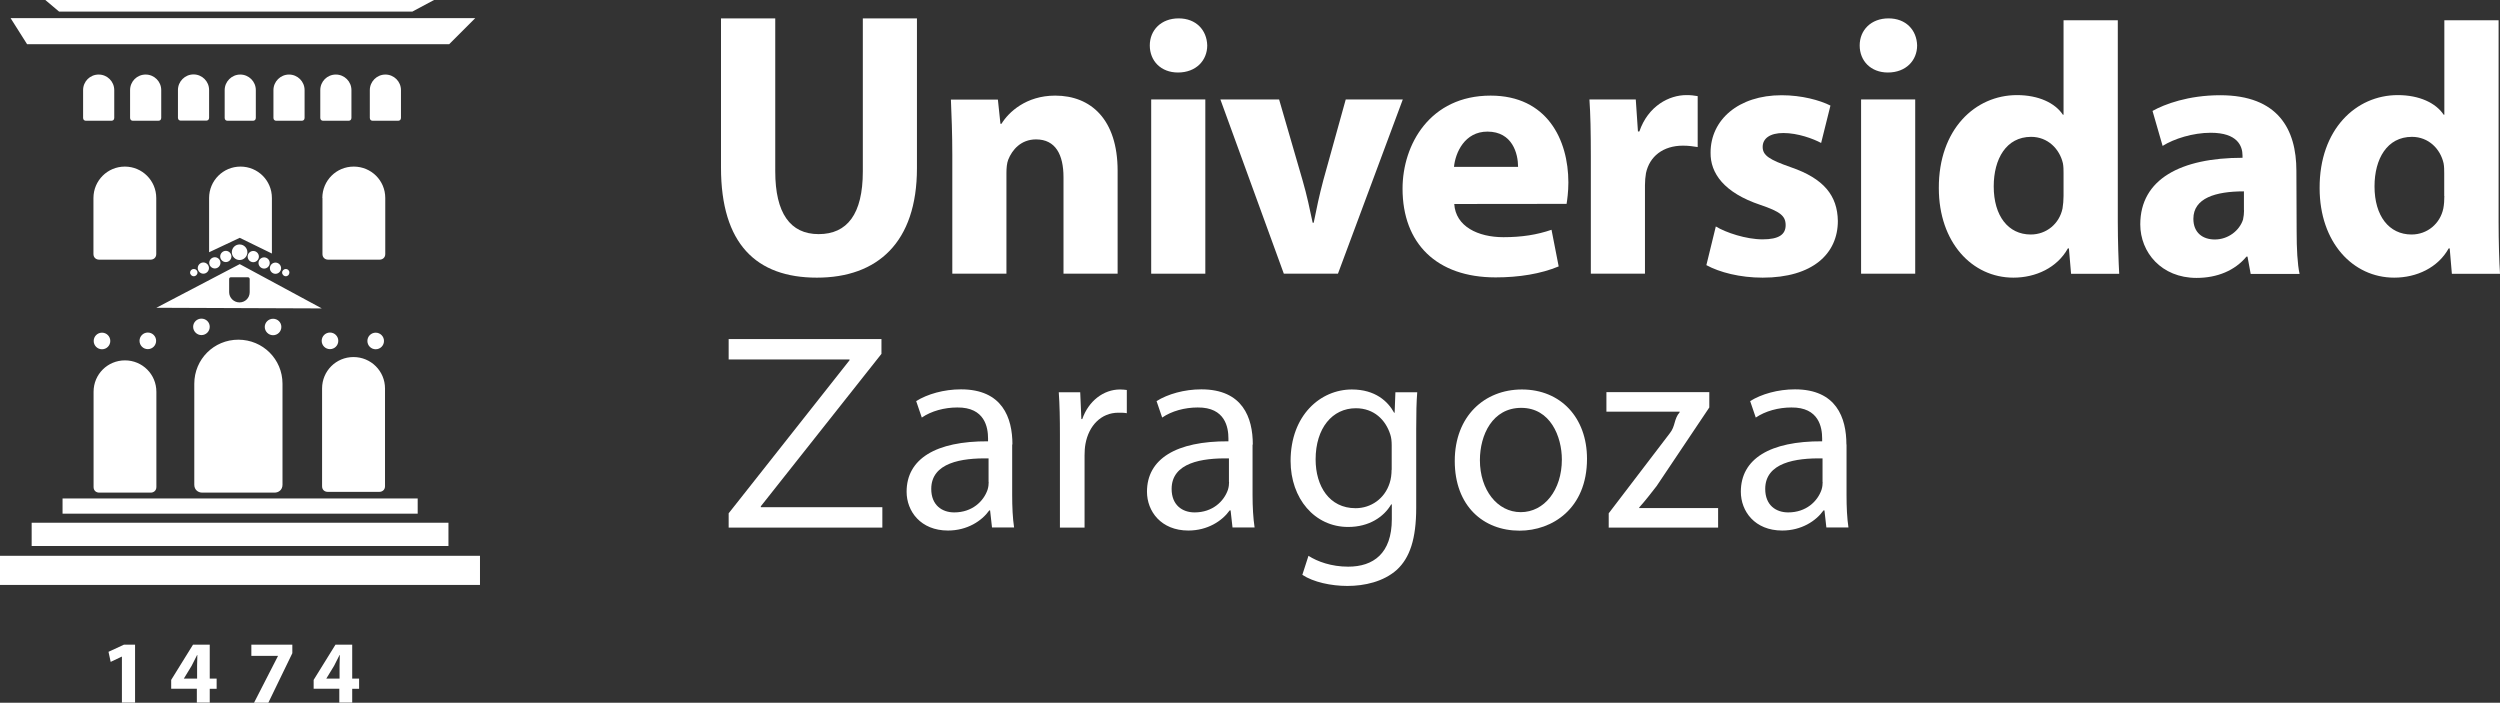
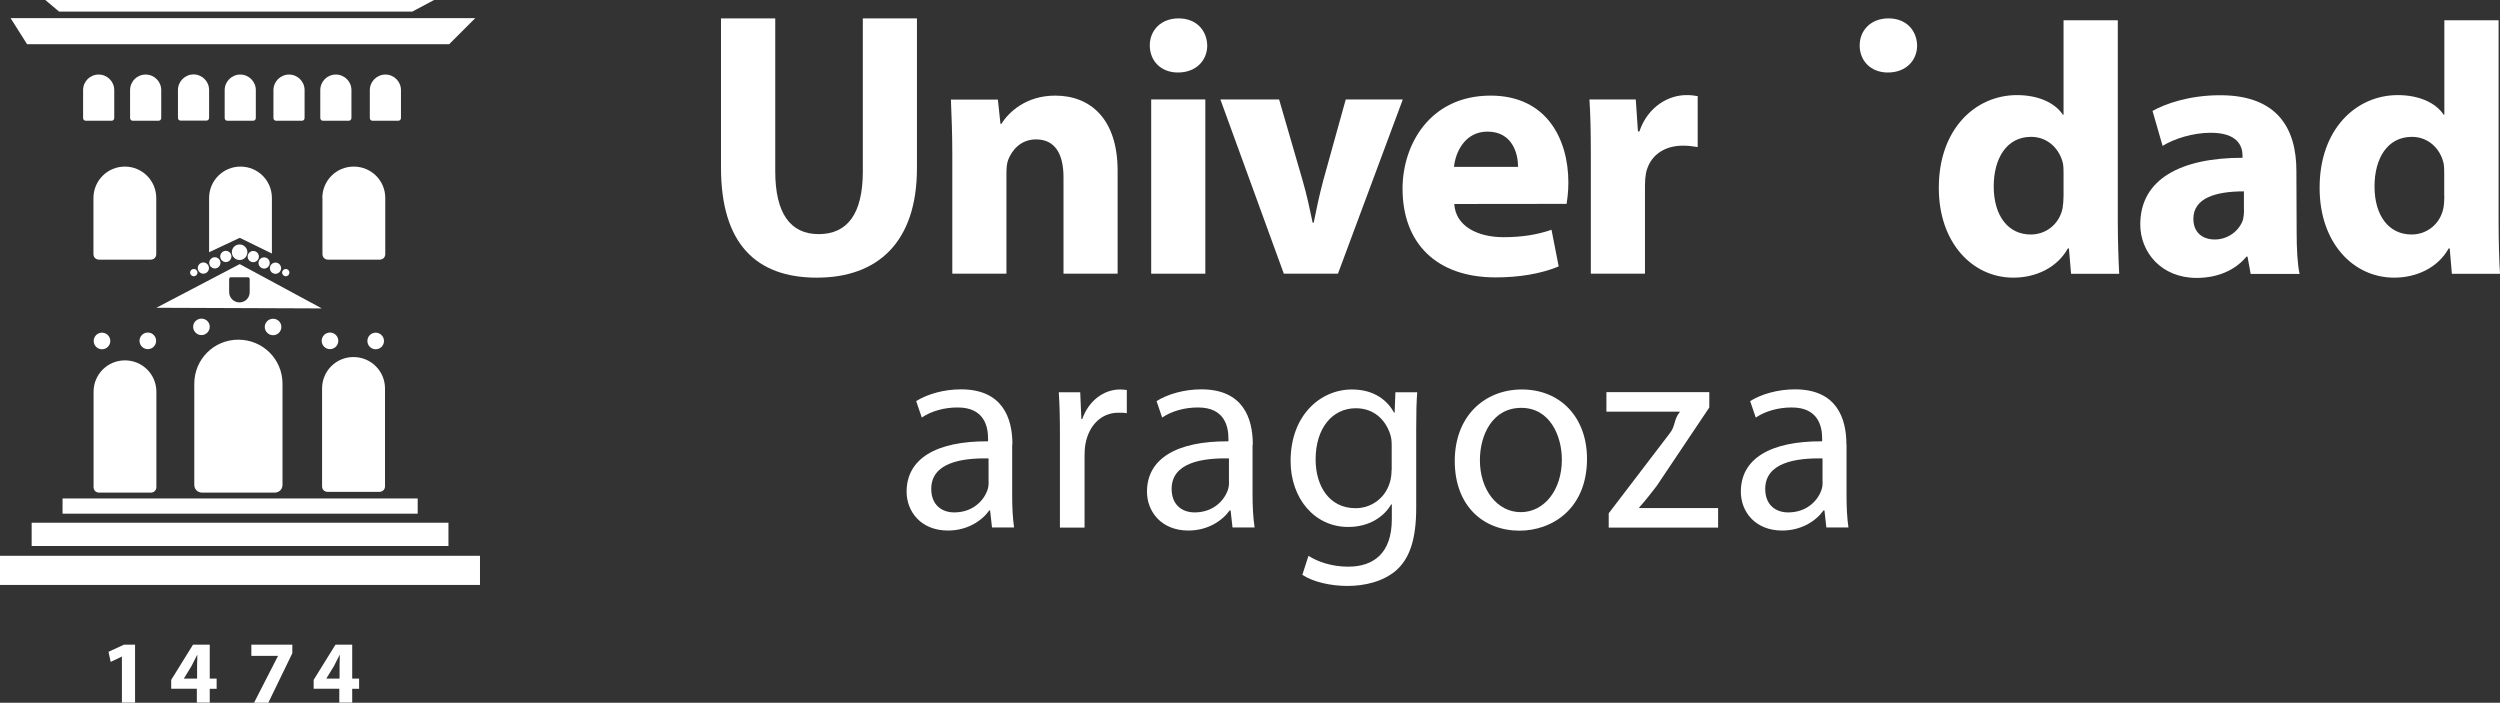
<svg xmlns="http://www.w3.org/2000/svg" id="Capa_2" data-name="Capa 2" viewBox="0 0 195.84 55.05">
  <rect x="0" y="0" width="195.84" height="55.05" fill="#333333" stroke="none" />
  <defs>
    <style>
      .cls-1 {
        fill: none;
      }

      .cls-2 {
        clip-path: url(#clippath-1);
      }

      .cls-3 {
        clip-path: url(#clippath-3);
      }

      .cls-4 {
        clip-path: url(#clippath-2);
      }

      .cls-5 {
        fill: #fff;
      }

      .cls-6 {
        clip-path: url(#clippath);
      }
    </style>
    <clipPath id="clippath">
      <rect class="cls-1" width="195.84" height="55.05" />
    </clipPath>
    <clipPath id="clippath-1">
      <rect class="cls-1" width="195.84" height="55.05" />
    </clipPath>
    <clipPath id="clippath-2">
      <rect class="cls-1" width="195.84" height="55.05" />
    </clipPath>
    <clipPath id="clippath-3">
      <rect class="cls-1" width="195.84" height="55.05" />
    </clipPath>
  </defs>
  <g id="Capa_1-2" data-name="Capa 1">
    <g>
      <g class="cls-6">
        <path class="cls-5" d="M56.48,1.44v11.69c0,5.97,2.76,8.62,7.51,8.62s7.84-2.76,7.84-8.57V1.44h-4.24v11.99c0,3.35-1.23,4.91-3.46,4.91s-3.4-1.65-3.4-4.91V1.44" />
        <path class="cls-5" d="M74.6,21.44h4.24v-7.87c0-.39.03-.78.14-1.06.31-.78,1-1.59,2.18-1.59,1.53,0,2.15,1.2,2.15,2.96v7.56h4.24v-8.06c0-4.02-2.09-5.89-4.89-5.89-2.29,0-3.66,1.31-4.21,2.21h-.08l-.2-1.9h-3.68c.05,1.23.11,2.65.11,4.36" />
        <path class="cls-5" d="M92.33,1.44c-1.37,0-2.26.92-2.26,2.12s.86,2.12,2.21,2.12c1.42,0,2.29-.95,2.29-2.12-.03-1.2-.87-2.12-2.24-2.12" />
      </g>
      <rect class="cls-5" x="90.18" y="7.79" width="4.24" height="13.65" />
      <g class="cls-2">
        <path class="cls-5" d="M95.6,7.79l4.97,13.65h4.24l5.08-13.65h-4.47l-1.76,6.34c-.31,1.17-.53,2.21-.75,3.32h-.08c-.23-1.09-.45-2.15-.79-3.32l-1.84-6.34" />
        <path class="cls-5" d="M113.9,13.07c.11-1.12.84-2.76,2.62-2.76,1.96,0,2.4,1.73,2.4,2.76h-5.03ZM122.72,15.97c.05-.31.14-.95.14-1.67,0-3.37-1.68-6.81-6.09-6.81-4.75,0-6.9,3.83-6.9,7.29,0,4.27,2.65,6.95,7.29,6.95,1.84,0,3.55-.28,4.94-.86l-.56-2.87c-1.14.39-2.32.58-3.77.58-1.99,0-3.74-.84-3.85-2.6" />
        <path class="cls-5" d="M124.62,21.44h4.24v-6.93c0-.33.03-.67.08-.95.28-1.31,1.34-2.15,2.9-2.15.47,0,.81.06,1.15.11v-3.99c-.31-.05-.5-.08-.89-.08-1.34,0-2.99.84-3.68,2.85h-.11l-.17-2.51h-3.63c.08,1.17.11,2.48.11,4.49" />
-         <path class="cls-5" d="M133.67,20.77c1.03.56,2.62.98,4.41.98,3.91,0,5.89-1.87,5.89-4.44-.03-1.98-1.09-3.32-3.68-4.21-1.68-.59-2.21-.92-2.21-1.59s.58-1.09,1.62-1.09c1.14,0,2.35.45,2.96.78l.73-2.93c-.84-.42-2.24-.81-3.83-.81-3.38,0-5.56,1.93-5.56,4.49-.03,1.62,1.06,3.15,3.9,4.1,1.56.53,1.98.86,1.98,1.59s-.53,1.11-1.81,1.11-2.88-.53-3.66-1.01" />
        <path class="cls-5" d="M147.94,1.44c-1.37,0-2.26.92-2.26,2.12s.86,2.12,2.21,2.12c1.42,0,2.29-.95,2.29-2.12-.03-1.2-.87-2.12-2.24-2.12" />
      </g>
-       <rect class="cls-5" x="145.79" y="7.79" width="4.24" height="13.65" />
      <g class="cls-4">
        <path class="cls-5" d="M161.65,15.35c0,.33-.03.67-.08.98-.25,1.2-1.26,2.04-2.49,2.04-1.76,0-2.9-1.45-2.9-3.77,0-2.15.98-3.88,2.93-3.88,1.31,0,2.23.95,2.49,2.07.05.25.05.56.05.78v1.79h0ZM161.65,1.59v7.4h-.05c-.61-.92-1.9-1.54-3.6-1.54-3.27,0-6.14,2.68-6.12,7.29,0,4.24,2.6,7.01,5.84,7.01,1.76,0,3.43-.78,4.27-2.29h.08l.17,1.99h3.77c-.05-.92-.11-2.54-.11-4.08V1.59" />
        <path class="cls-5" d="M175.79,16.47c0,.25-.03.5-.08.73-.28.87-1.17,1.56-2.21,1.56-.95,0-1.68-.53-1.68-1.62,0-1.62,1.73-2.15,3.96-2.15v1.48h0ZM179.89,13.38c0-3.24-1.42-5.92-5.97-5.92-2.49,0-4.36.7-5.3,1.23l.79,2.74c.89-.56,2.37-1.03,3.77-1.03,2.09,0,2.49,1.03,2.49,1.79v.17c-4.83,0-8.01,1.67-8.01,5.22,0,2.18,1.65,4.19,4.41,4.19,1.62,0,3.01-.58,3.91-1.67h.08l.25,1.36h3.83c-.17-.76-.23-2.01-.23-3.3" />
        <path class="cls-5" d="M191.48,15.35c0,.33-.02.67-.08.98-.25,1.2-1.26,2.04-2.49,2.04-1.76,0-2.9-1.45-2.9-3.77,0-2.15.98-3.88,2.93-3.88,1.31,0,2.23.95,2.48,2.07.05.25.05.56.05.78v1.79h0ZM191.48,1.59v7.4h-.05c-.61-.92-1.9-1.54-3.6-1.54-3.27,0-6.14,2.68-6.12,7.29,0,4.24,2.6,7.01,5.84,7.01,1.76,0,3.43-.78,4.27-2.29h.08l.17,1.99h3.77c-.06-.92-.11-2.54-.11-4.08V1.59" />
        <path class="cls-5" d="M79.31,34.82c0-2.1-.79-4.32-4.03-4.32-1.34,0-2.63.37-3.51.92l.44,1.29c.74-.51,1.77-.79,2.78-.79,2.17-.02,2.41,1.58,2.41,2.43v.22c-4.1-.02-6.38,1.38-6.38,3.95,0,1.53,1.1,3.04,3.24,3.04,1.51,0,2.65-.75,3.24-1.58h.06l.15,1.34h1.73c-.11-.72-.15-1.62-.15-2.54v-3.96h.01ZM77.45,37.76c0,.18-.02.39-.09.61-.31.9-1.2,1.77-2.61,1.77-.96,0-1.8-.57-1.8-1.84,0-2.06,2.39-2.43,4.49-2.39v1.84" />
        <path class="cls-5" d="M83.03,41.33h1.93v-5.65c0-.3.02-.63.07-.9.26-1.44,1.23-2.45,2.58-2.45.26,0,.46,0,.66.04v-1.82c-.18-.02-.33-.04-.53-.04-1.29,0-2.47.9-2.96,2.32h-.07l-.09-2.1h-1.68c.07.99.09,2.06.09,3.31v7.3" />
        <path class="cls-5" d="M98.14,34.82c0-2.1-.79-4.32-4.03-4.32-1.34,0-2.63.37-3.51.92l.44,1.29c.74-.51,1.77-.79,2.78-.79,2.17-.02,2.41,1.58,2.41,2.43v.22c-4.1-.02-6.38,1.38-6.38,3.95,0,1.53,1.1,3.04,3.24,3.04,1.51,0,2.65-.75,3.24-1.58h.07l.15,1.34h1.73c-.11-.72-.16-1.62-.16-2.54v-3.96h0s0,.01,0,.01ZM96.28,37.76c0,.18-.02.39-.09.61-.31.9-1.2,1.77-2.61,1.77-.96,0-1.8-.57-1.8-1.84,0-2.06,2.39-2.43,4.49-2.39v1.84" />
        <path class="cls-5" d="M110.94,33.62c0-1.27.02-2.15.08-2.89h-1.71l-.06,1.6h-.04c-.48-.88-1.47-1.82-3.31-1.82-2.46,0-4.8,2.02-4.8,5.6,0,2.94,1.88,5.17,4.51,5.17,1.64,0,2.8-.79,3.37-1.77h.05v1.16c0,2.69-1.45,3.72-3.42,3.72-1.32,0-2.41-.4-3.11-.85l-.48,1.49c.86.57,2.25.87,3.53.87,1.34,0,2.83-.33,3.88-1.27,1.01-.94,1.51-2.41,1.51-4.86v-6.15h0ZM109.01,36.81c0,.33-.04.7-.15,1.03-.39,1.23-1.47,1.97-2.67,1.97-2.06,0-3.13-1.73-3.13-3.82,0-2.45,1.31-4.01,3.15-4.01,1.43,0,2.34.92,2.7,2.06.08.24.11.52.11.85v1.91" />
        <path class="cls-5" d="M119.22,30.51c-2.92,0-5.26,2.08-5.26,5.6s2.23,5.46,5.08,5.46c2.54,0,5.28-1.71,5.28-5.63,0-3.22-2.06-5.43-5.1-5.43M119.17,31.95c2.28,0,3.18,2.25,3.18,4.05,0,2.39-1.38,4.12-3.22,4.12s-3.2-1.75-3.2-4.07c0-1.99.99-4.1,3.24-4.1" />
        <path class="cls-5" d="M126,41.33h8.59v-1.53h-6.18v-.05c.48-.53.9-1.08,1.36-1.67l4.13-6.16v-1.2h-8.06v1.53h5.74v.04c-.48.57-.31,1.08-.79,1.67l-4.77,6.25v1.11" />
        <path class="cls-5" d="M144.64,34.82c0-2.1-.79-4.32-4.03-4.32-1.34,0-2.63.37-3.51.92l.44,1.29c.75-.51,1.78-.79,2.79-.79,2.17-.02,2.41,1.58,2.41,2.43v.22c-4.1-.02-6.37,1.38-6.37,3.95,0,1.53,1.09,3.04,3.24,3.04,1.51,0,2.65-.75,3.24-1.58h.07l.15,1.34h1.73c-.11-.72-.15-1.62-.15-2.54v-3.96h0ZM142.78,37.76c0,.18-.02.39-.09.61-.31.9-1.2,1.77-2.61,1.77-.97,0-1.8-.57-1.8-1.84,0-2.06,2.39-2.43,4.49-2.39v1.84" />
      </g>
-       <polyline class="cls-5" points="57.08 41.33 69.12 41.33 69.12 39.73 59.6 39.73 59.6 39.66 69.05 27.72 69.05 26.56 57.08 26.56 57.08 28.16 66.55 28.16 66.55 28.22 57.08 40.21" />
      <polygon class="cls-5" points="9.71 50.5 8.5 51.06 8.67 51.85 9.53 51.44 9.55 51.44 9.55 55.04 10.58 55.04 10.58 50.5 9.71 50.5" />
      <g class="cls-3">
        <path class="cls-5" d="M27.59,50.5h-1.31l-1.71,2.76v.69h2.01v1.09h1.01s0-1.08,0-1.08h.54v-.8h-.54v-2.66ZM25.56,53.16h0s.61-1,.61-1c.15-.29.28-.55.43-.85h.02c-.01.3-.02.58-.02.85v1h-1.03Z" />
        <path class="cls-5" d="M22.04,25.61c0-.36-.29-.64-.65-.64s-.65.29-.65.64.29.65.65.65.65-.29.65-.65M15.78,26.25c.36,0,.65-.29.65-.65s-.29-.64-.65-.64-.65.29-.65.64.29.65.65.65M15.84,38.59h5.67c.31,0,.62-.21.62-.62v-7.91c0-1.92-1.54-3.45-3.46-3.45s-3.45,1.54-3.45,3.45v7.91c0,.41.31.62.62.62M26.31,5.84c-.68,0-1.22.54-1.22,1.22v2.18c0,.15.11.22.22.22h2c.11,0,.22-.07.22-.22v-2.18c0-.68-.55-1.22-1.22-1.22M25.68,38.53h4.04c.22,0,.44-.15.44-.44v-7.66c0-1.36-1.1-2.46-2.47-2.46s-2.46,1.1-2.46,2.46v7.66c0,.3.22.44.44.44M30.08,26.71c0-.36-.29-.65-.65-.65s-.65.29-.65.65.29.65.65.65.65-.29.65-.65M25.85,27.35c.36,0,.65-.29.65-.65s-.29-.65-.65-.65-.65.29-.65.65.29.65.65.65M4.9,40.24h27.82v-1.19H4.9v1.19ZM31.19,9.46c.11,0,.22-.07.22-.22v-2.18c0-.68-.55-1.22-1.22-1.22s-1.22.55-1.22,1.22v2.18c0,.15.11.22.22.22h2ZM2.48,42.77h32.65v-1.82H2.48v1.82ZM7.33,38.15c0,.3.22.44.44.44h4.04c.22,0,.44-.15.44-.44v-7.46c0-1.37-1.1-2.46-2.46-2.46s-2.46,1.09-2.46,2.46v7.46ZM7.73,5.84c-.68,0-1.22.54-1.22,1.22v2.18c0,.15.11.22.22.22h2c.11,0,.22-.07.22-.22v-2.18c0-.68-.55-1.22-1.22-1.22M8.64,26.71c0-.36-.29-.65-.65-.65s-.65.29-.65.65.29.65.65.65.65-.29.65-.65M11.41,5.84c-.68,0-1.22.54-1.22,1.22v2.18c0,.15.11.22.22.22h2c.11,0,.22-.07.22-.22v-2.18c0-.68-.55-1.22-1.22-1.22M7.32,15.51v4.39c0,.29.22.44.44.44h4.04c.22,0,.44-.15.44-.44v-4.39c0-1.36-1.1-2.46-2.46-2.46s-2.46,1.1-2.46,2.46M12.23,26.7c0-.36-.29-.65-.65-.65s-.65.29-.65.65.29.65.65.65.65-.29.65-.65M0,45.82h37.6v-2.28H0v2.28ZM18.1,21.72h1.32c.07,0,.14.05.14.14v1.03c0,.45-.36.8-.8.8s-.81-.36-.81-.8v-1.03c0-.1.07-.14.14-.14M25.21,24.16l-6.43-3.47-6.53,3.42,12.96.05h0ZM14.89,21.35c0,.16.13.29.29.29s.29-.13.29-.29-.13-.28-.29-.28-.29.13-.29.28M19.82,9.46c.11,0,.22-.07.22-.22v-2.18c0-.68-.55-1.22-1.22-1.22s-1.22.55-1.22,1.22v2.18c0,.15.11.22.22.22h2ZM25.26,15.51v4.39c0,.29.22.44.44.44h4.04c.22,0,.44-.15.44-.44v-4.39c0-1.37-1.1-2.46-2.47-2.46s-2.46,1.1-2.46,2.46M15.93,20.56c-.24,0-.44.2-.44.44s.2.44.44.44.44-.2.44-.44-.2-.44-.44-.44M32.3.91L34,0H3.55l1.08.91h27.67ZM35.19,3.46l2.04-2.04H.83l1.29,2.04h33.06ZM16.38,7.05c0-.68-.55-1.22-1.22-1.22s-1.22.55-1.22,1.22v2.18c0,.15.11.22.22.22h2c.11,0,.22-.07.22-.22v-2.18ZM16.38,15.51v4.25l2.4-1.13,2.52,1.23v-4.35c0-1.37-1.1-2.46-2.46-2.46s-2.46,1.1-2.46,2.46M17.69,20.53c.24,0,.44-.2.44-.44s-.2-.44-.44-.44-.44.2-.44.44.2.44.44.44M16.83,20.15c-.24,0-.44.2-.44.44s.2.44.44.44.44-.2.44-.44-.2-.44-.44-.44M18.16,19.76c0,.33.27.61.61.61s.61-.28.61-.61-.27-.61-.61-.61-.61.27-.61.61M23.86,9.24v-2.18c0-.68-.55-1.22-1.22-1.22s-1.22.55-1.22,1.22v2.18c0,.15.11.22.22.22h2c.11,0,.22-.07.22-.22M22.1,21.35c0,.16.13.29.29.29s.28-.13.28-.29-.13-.28-.28-.28-.29.13-.29.28M19.84,19.66c-.24,0-.44.2-.44.44s.2.44.44.44.44-.2.44-.44-.2-.44-.44-.44M21.14,21.01c0,.24.2.44.44.44s.44-.2.44-.44-.2-.44-.44-.44-.44.2-.44.44M20.69,21.04c.24,0,.44-.2.44-.44s-.2-.44-.44-.44-.44.2-.44.44.2.44.44.44" />
        <path class="cls-5" d="M16.43,50.5h-1.31l-1.71,2.76v.69h2.01v1.09h1.01s0-1.08,0-1.08h.54v-.8h-.54v-2.66ZM14.4,53.16h0s.61-1,.61-1c.15-.29.28-.55.43-.85h.02c-.01.3-.02.58-.02.85v1h-1.03Z" />
      </g>
      <path class="cls-5" d="M19.69,50.5v.88h2.09s-1.88,3.67-1.88,3.67h1.12l1.88-3.88v-.67h-3.21ZM22.9,50.5h0s0,0,0,0Z" />
    </g>
  </g>
</svg>